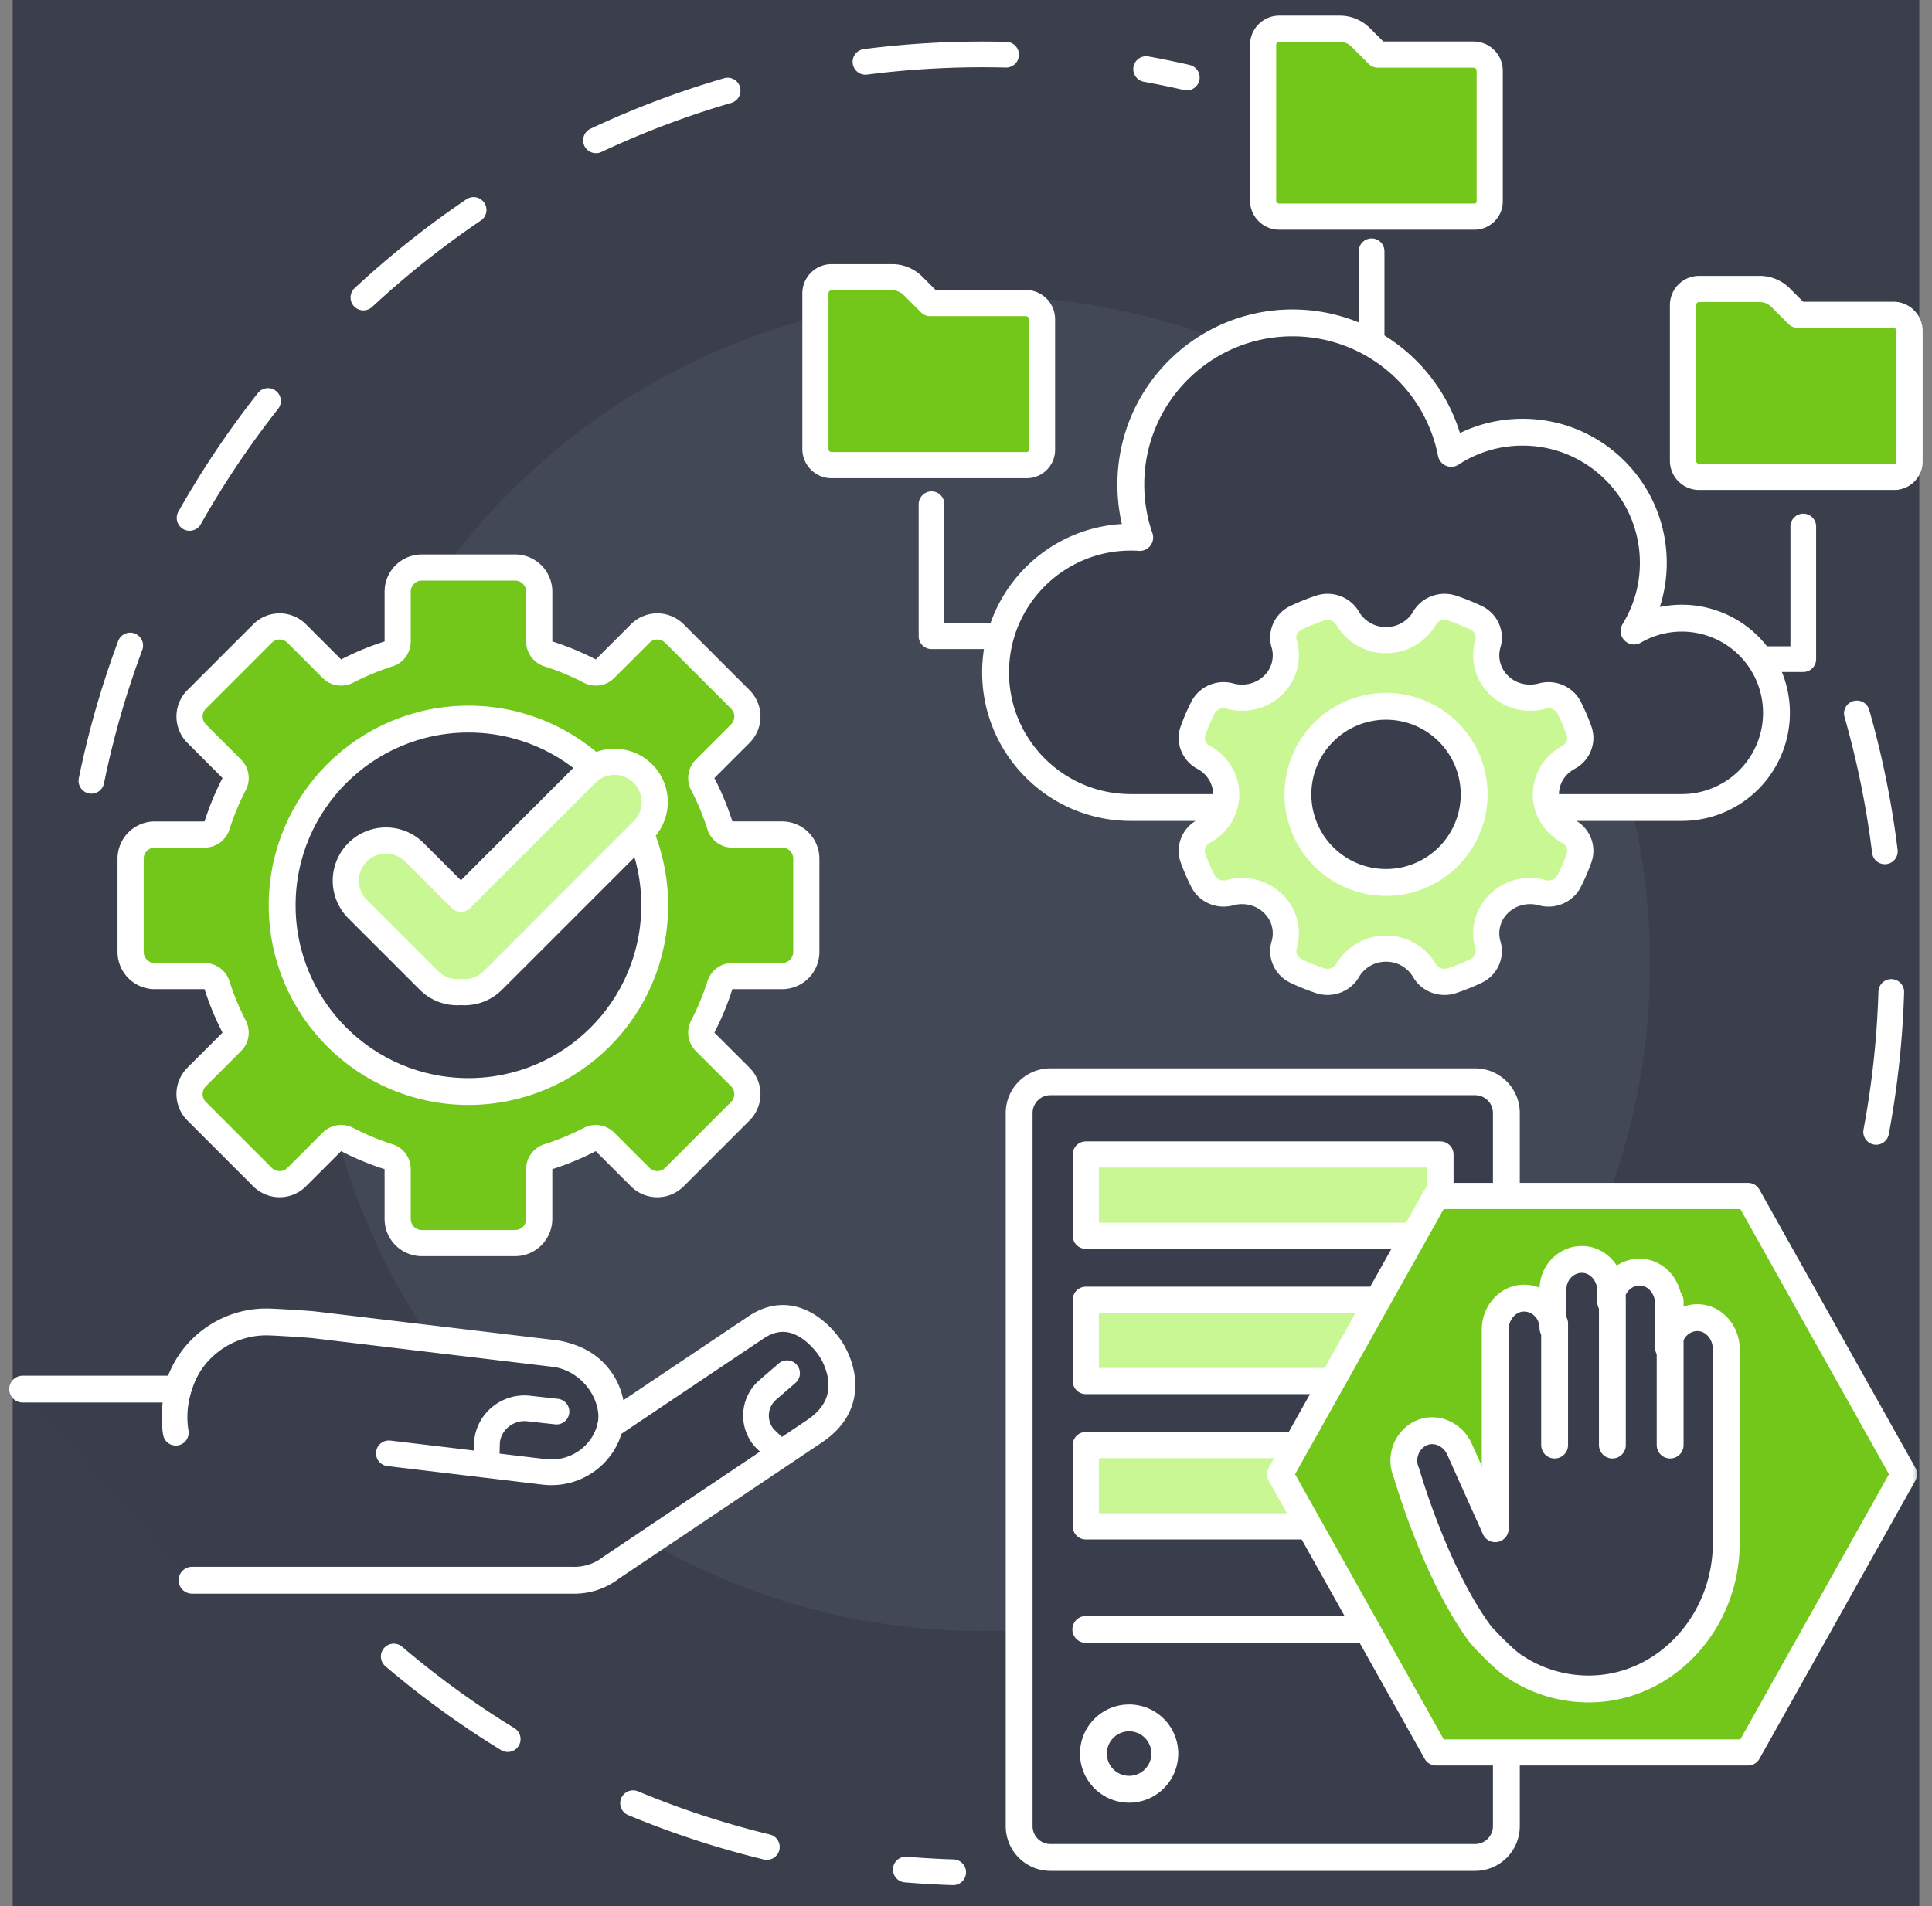
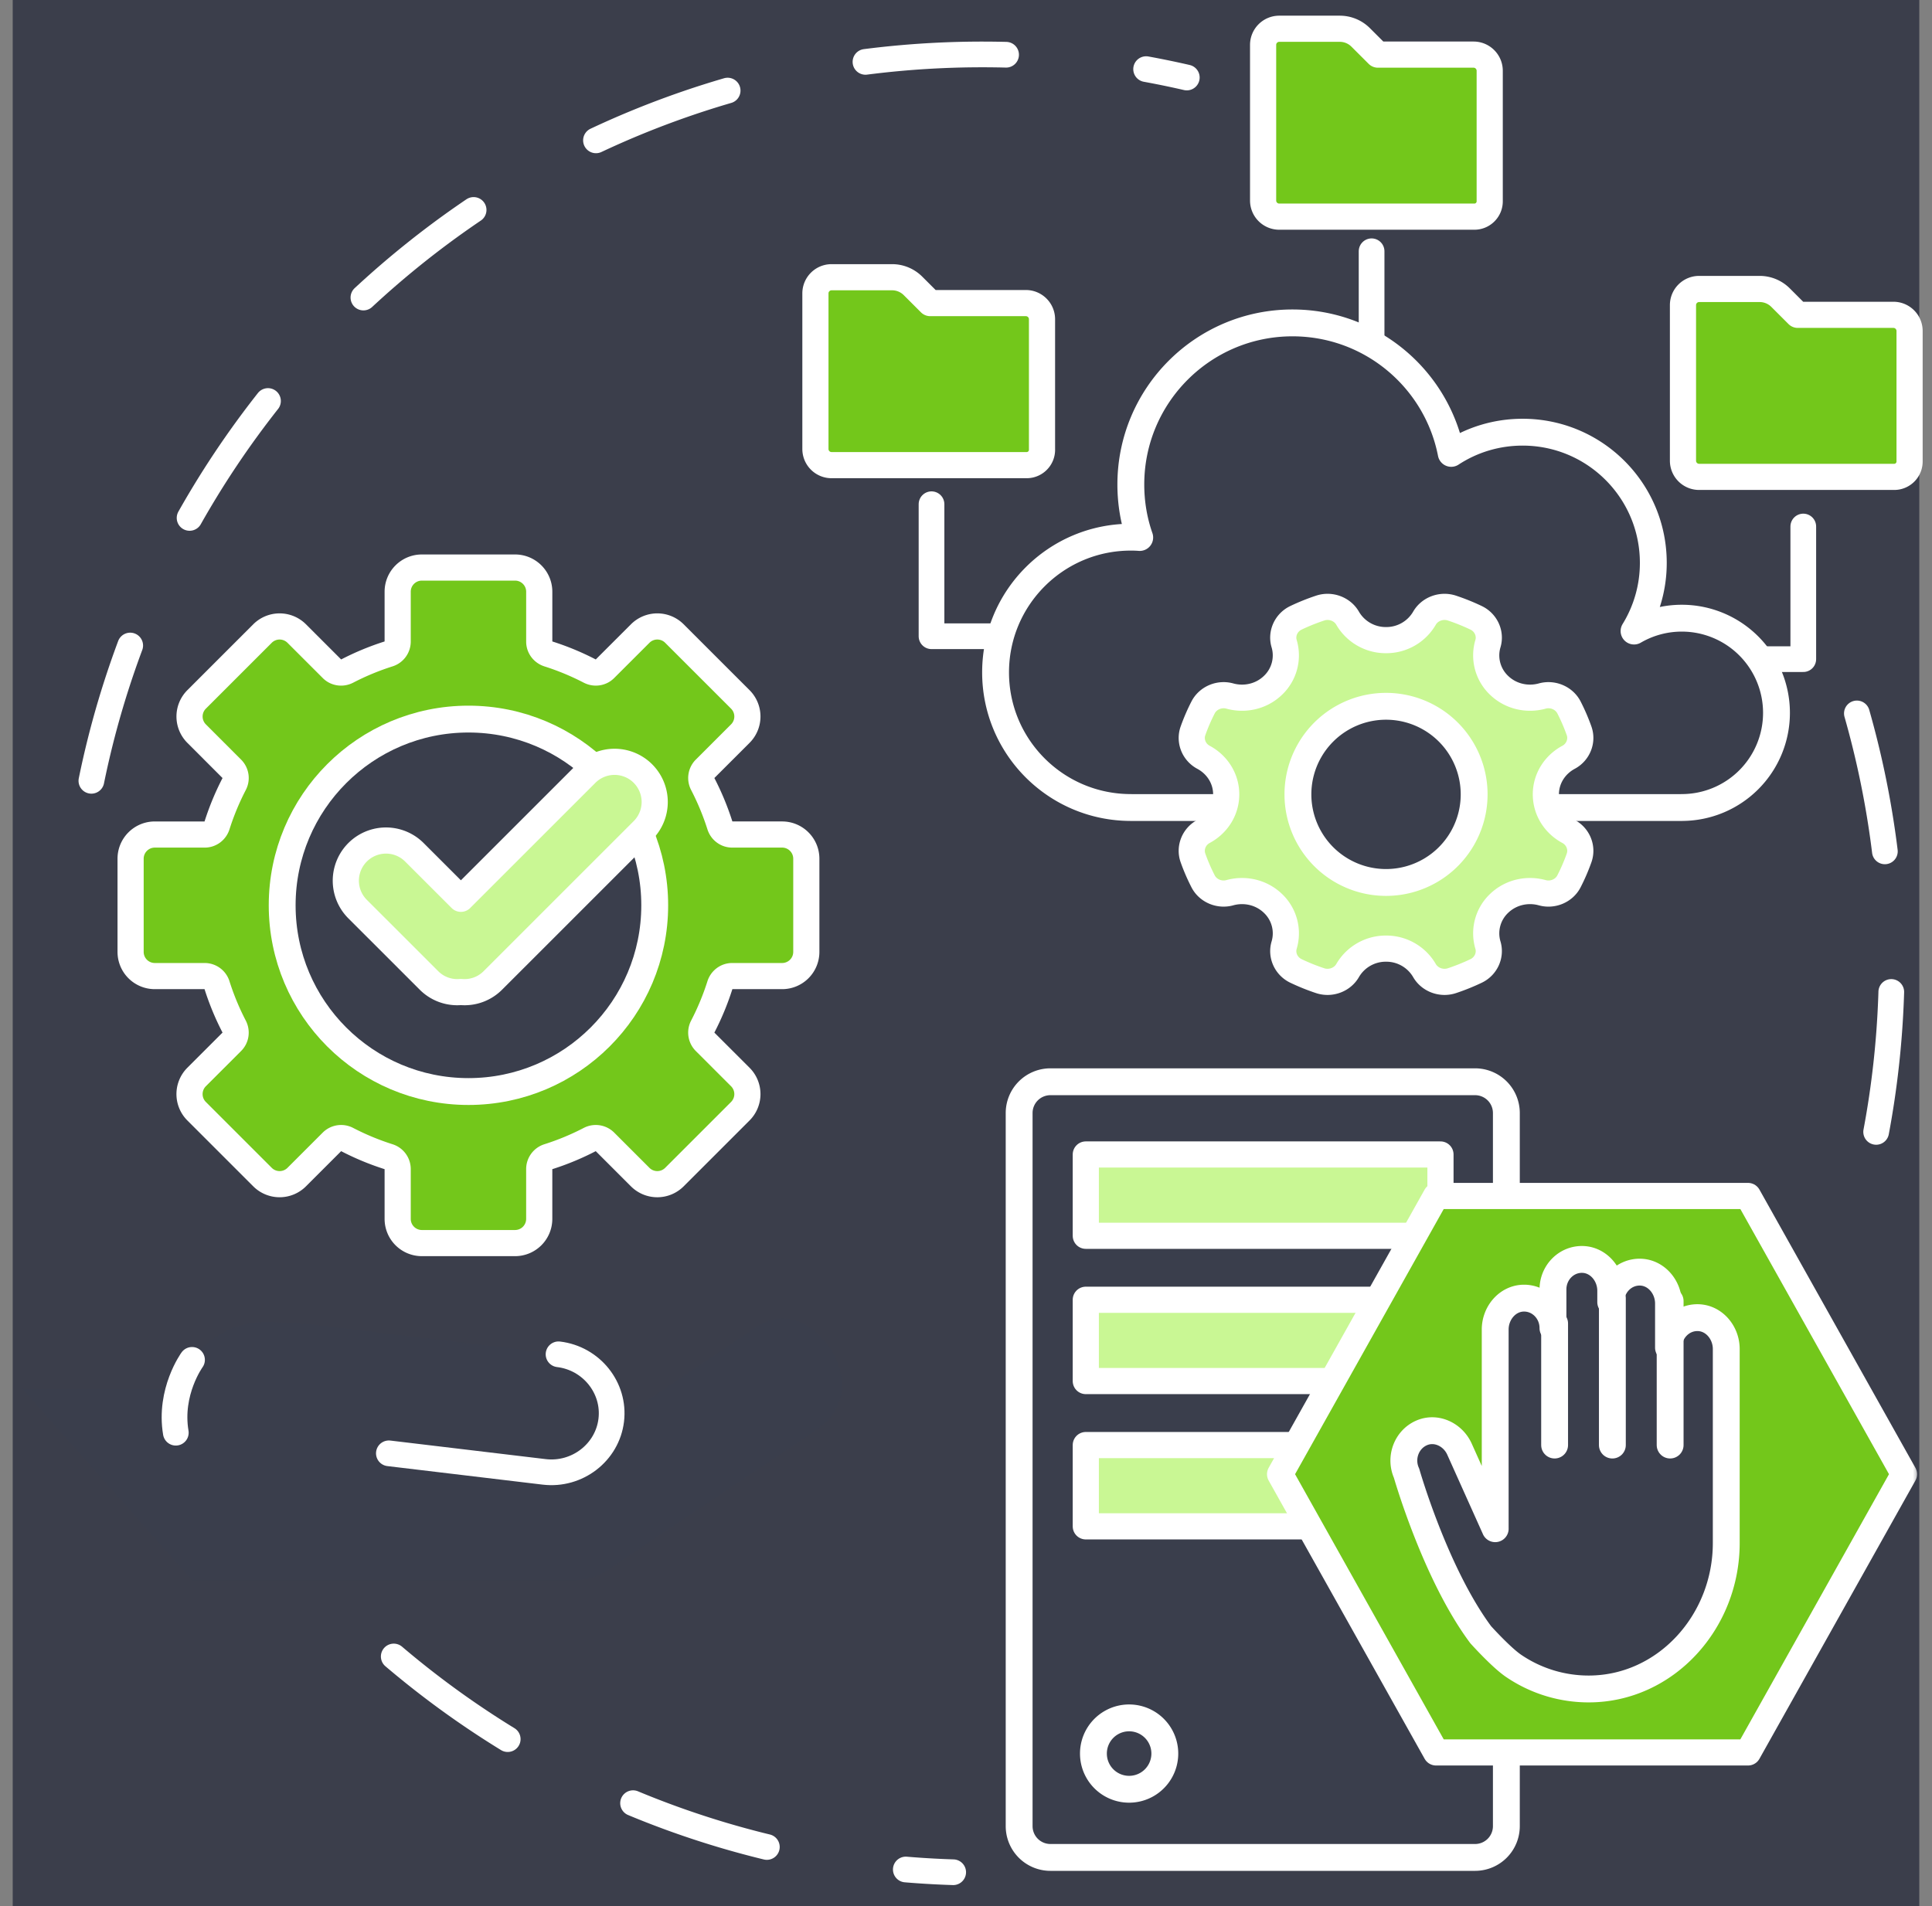
<svg xmlns="http://www.w3.org/2000/svg" xmlns:xlink="http://www.w3.org/1999/xlink" width="152" height="150" viewBox="0 0 152 150">
  <rect x="0" y="0" width="152" height="150" fill="#808080" stroke="none" />
  <defs>
    <path id="jwin9rfsua" d="M0 146.586h150V0H0z" />
  </defs>
  <g fill="none" fill-rule="evenodd">
    <path fill="#3B3E4B" d="M1 0h150v150H1z" />
    <g transform="translate(1 1.5)">
      <path d="M18.745 116.85a86.055 86.055 0 0 1-1.281-1.788M145.09 54.643a71.579 71.579 0 0 1 2.741 19.684c0 7.21-1.065 14.17-3.052 20.73M6.19 59.946C12.85 27.327 41.708 2.784 76.289 2.784c5.529 0 10.913.625 16.082 1.816M29.978 128.858c11.94 10.153 27.246 16.447 44.013 16.978" stroke="#FFF" stroke-width="2.022" stroke-linecap="round" stroke-linejoin="round" stroke-dasharray="11.087" />
-       <path d="M128.817 74.328c0 29.01-23.518 52.528-52.529 52.528-29.01 0-52.528-23.518-52.528-52.528 0-29.01 23.518-52.528 52.528-52.528 29.01 0 52.529 23.517 52.529 52.528" fill="#434856" />
      <path d="M131.319 62.047a7.448 7.448 0 0 0 7.446-7.446 7.45 7.45 0 0 0-7.446-7.453 7.457 7.457 0 0 0-3.76 1.013 10.214 10.214 0 0 0 1.515-5.368c0-5.683-4.606-10.282-10.282-10.282-2.071 0-4.002.61-5.618 1.668-1.141-5.855-6.299-10.268-12.488-10.268-7.023 0-12.718 5.695-12.718 12.718 0 1.463.243 2.867.699 4.169a8.702 8.702 0 0 0-.7-.025c-5.874 0-10.64 4.765-10.64 10.64 0 5.875 4.766 10.634 10.64 10.634v.002h43.35" fill="#3A3E4C" />
      <path d="M131.319 62.047a7.448 7.448 0 0 0 7.446-7.446 7.45 7.45 0 0 0-7.446-7.453 7.457 7.457 0 0 0-3.76 1.013 10.214 10.214 0 0 0 1.515-5.368c0-5.683-4.606-10.282-10.282-10.282-2.071 0-4.002.61-5.618 1.668-1.141-5.855-6.299-10.268-12.488-10.268-7.023 0-12.718 5.695-12.718 12.718 0 1.463.243 2.867.699 4.169a8.702 8.702 0 0 0-.7-.025c-5.874 0-10.64 4.765-10.64 10.64 0 5.875 4.766 10.634 10.64 10.634v.002h43.35" stroke="#FFF" stroke-width="2.113" stroke-linecap="round" stroke-linejoin="round" />
      <path stroke="#FFF" stroke-width="2.022" stroke-linecap="round" stroke-linejoin="round" d="M137.45 50.372h3.423V39.934M77.327 48.57h-5.04V38.18M106.91 25.523v-7.25" />
      <path d="M80.98 33.897V23.623c0-.702-.569-1.271-1.27-1.271h-7.525l-1.355-1.354a2.323 2.323 0 0 0-1.644-.681h-4.763c-.702 0-1.27.569-1.27 1.27v12.246c0 .702.568 1.271 1.27 1.271h15.35c.667 0 1.208-.54 1.208-1.207" fill="#73C71B" />
      <path d="M80.98 33.897V23.623c0-.702-.569-1.271-1.27-1.271h-7.525l-1.355-1.354a2.323 2.323 0 0 0-1.644-.681h-4.763c-.702 0-1.27.569-1.27 1.27v12.246c0 .702.568 1.271 1.27 1.271h15.35c.667 0 1.208-.54 1.208-1.207z" stroke="#FFF" stroke-width="2.058" stroke-linecap="round" stroke-linejoin="round" />
      <path d="M116.203 14.345V4.07c0-.702-.57-1.272-1.271-1.272h-7.525l-1.355-1.353a2.323 2.323 0 0 0-1.644-.682h-4.763c-.702 0-1.27.57-1.27 1.27v12.247c0 .701.568 1.27 1.27 1.27h15.35c.667 0 1.208-.54 1.208-1.206" fill="#73C71B" />
      <path d="M116.203 14.345V4.07c0-.702-.57-1.272-1.271-1.272h-7.525l-1.355-1.353a2.323 2.323 0 0 0-1.644-.682h-4.763c-.702 0-1.27.57-1.27 1.27v12.247c0 .701.568 1.27 1.27 1.27h15.35c.667 0 1.208-.54 1.208-1.206z" stroke="#FFF" stroke-width="2.058" stroke-linecap="round" stroke-linejoin="round" />
      <path d="M149.236 34.821V24.548c0-.703-.57-1.272-1.27-1.272h-7.526l-1.355-1.354a2.323 2.323 0 0 0-1.644-.681h-4.763c-.702 0-1.27.57-1.27 1.27v12.246c0 .702.568 1.271 1.27 1.271h15.35c.667 0 1.208-.54 1.208-1.207" fill="#73C71B" />
      <path d="M149.236 34.821V24.548c0-.703-.57-1.272-1.27-1.272h-7.526l-1.355-1.354a2.323 2.323 0 0 0-1.644-.681h-4.763c-.702 0-1.27.57-1.27 1.27v12.246c0 .702.568 1.271 1.27 1.271h15.35c.667 0 1.208-.54 1.208-1.207z" stroke="#FFF" stroke-width="2.058" stroke-linecap="round" stroke-linejoin="round" />
      <path d="M120.621 61.014c0-1.26.722-2.349 1.787-2.919.754-.403 1.106-1.289.828-2.076a15.084 15.084 0 0 0-.796-1.847c-.381-.742-1.276-1.126-2.1-.898-1.171.325-2.48.047-3.402-.844a3.25 3.25 0 0 1-.874-3.283c.236-.796-.16-1.66-.93-2.027a16.458 16.458 0 0 0-1.912-.77c-.817-.268-1.735.073-2.152.8a3.47 3.47 0 0 1-3.024 1.725 3.47 3.47 0 0 1-3.023-1.724c-.418-.728-1.336-1.07-2.152-.8-.658.217-1.296.475-1.913.769-.769.367-1.166 1.231-.93 2.027a3.25 3.25 0 0 1-.874 3.283c-.922.891-2.23 1.169-3.4.844-.826-.228-1.72.156-2.101.898a15.084 15.084 0 0 0-.797 1.847c-.278.787.074 1.673.829 2.076 1.065.57 1.786 1.66 1.786 2.919 0 1.26-.721 2.348-1.786 2.918-.755.404-1.107 1.29-.829 2.077.225.636.492 1.252.797 1.847.38.743 1.275 1.126 2.1.897 1.17-.324 2.479-.046 3.401.844a3.25 3.25 0 0 1 .875 3.283c-.237.797.16 1.66.929 2.028.617.294 1.255.552 1.913.77.816.268 1.734-.073 2.152-.8a3.47 3.47 0 0 1 3.023-1.725 3.47 3.47 0 0 1 3.024 1.725c.417.727 1.335 1.068 2.152.8a16.458 16.458 0 0 0 1.912-.77c.77-.367 1.166-1.231.93-2.028a3.25 3.25 0 0 1 .874-3.283c.923-.89 2.23-1.168 3.401-.844.825.23 1.72-.154 2.1-.897.306-.595.572-1.211.797-1.847.278-.787-.074-1.673-.828-2.077-1.065-.57-1.787-1.658-1.787-2.918" fill="#C9F794" />
      <path d="M120.621 61.014c0-1.26.722-2.349 1.787-2.919.754-.403 1.106-1.289.828-2.076a15.084 15.084 0 0 0-.796-1.847c-.381-.742-1.276-1.126-2.1-.898-1.171.325-2.48.047-3.402-.844a3.25 3.25 0 0 1-.874-3.283c.236-.796-.16-1.66-.93-2.027a16.458 16.458 0 0 0-1.912-.77c-.817-.268-1.735.073-2.152.8a3.47 3.47 0 0 1-3.024 1.725 3.47 3.47 0 0 1-3.023-1.724c-.418-.728-1.336-1.07-2.152-.8-.658.217-1.296.475-1.913.769-.769.367-1.166 1.231-.93 2.027a3.25 3.25 0 0 1-.874 3.283c-.922.891-2.23 1.169-3.4.844-.826-.228-1.72.156-2.101.898a15.084 15.084 0 0 0-.797 1.847c-.278.787.074 1.673.829 2.076 1.065.57 1.786 1.66 1.786 2.919 0 1.26-.721 2.348-1.786 2.918-.755.404-1.107 1.29-.829 2.077.225.636.492 1.252.797 1.847.38.743 1.275 1.126 2.1.897 1.17-.324 2.479-.046 3.401.844a3.25 3.25 0 0 1 .875 3.283c-.237.797.16 1.66.929 2.028.617.294 1.255.552 1.913.77.816.268 1.734-.073 2.152-.8a3.47 3.47 0 0 1 3.023-1.725 3.47 3.47 0 0 1 3.024 1.725c.417.727 1.335 1.068 2.152.8a16.458 16.458 0 0 0 1.912-.77c.77-.367 1.166-1.231.93-2.028a3.25 3.25 0 0 1 .874-3.283c.923-.89 2.23-1.168 3.401-.844.825.23 1.72-.154 2.1-.897.306-.595.572-1.211.797-1.847.278-.787-.074-1.673-.828-2.077-1.065-.57-1.787-1.658-1.787-2.918z" stroke="#FFF" stroke-width="2.058" stroke-linecap="round" stroke-linejoin="round" />
      <path d="M114.978 61.014a6.932 6.932 0 1 1-13.864 0 6.932 6.932 0 0 1 13.864 0" fill="#3A3E4C" />
      <path d="M114.978 61.014a6.932 6.932 0 1 1-13.864 0 6.932 6.932 0 0 1 13.864 0z" stroke="#FFF" stroke-width="2.113" stroke-linecap="round" stroke-linejoin="round" />
      <path d="M.784 107.816h12.163v.173c.783-3.199 3.755-5.552 7.206-5.456.683.02 3.05.163 3.618.23l18.81 2.248c2.583.31 4.636 2.667 4.563 5.24-.015.12-.038.238-.062.356l3.316-2.225 8.079-5.42c3.397-2.279 5.869 1.692 5.869 1.692s2.678 3.834-1.255 6.473l-15.996 10.73a4.718 4.718 0 0 1-3.037.999h-29.95" fill="#3A3E4C" />
-       <path d="M.784 107.816h12.163v.173c.783-3.199 3.755-5.552 7.206-5.456h0c.683.02 3.05.163 3.618.23l18.81 2.248c2.583.31 4.636 2.667 4.563 5.24h0c-.015.12-.038.238-.062.356l3.316-2.225 8.079-5.42c3.397-2.279 5.869 1.692 5.869 1.692s2.678 3.834-1.255 6.473l-15.996 10.73a4.718 4.718 0 0 1-3.037.999h-29.95" stroke="#FFF" stroke-width="2.113" stroke-linecap="round" stroke-linejoin="round" />
      <path d="M42.943 105.077c2.59.31 4.456 2.645 4.146 5.19h0c-.31 2.544-2.684 4.372-5.275 4.063l-12.22-1.46M14.108 105.515s-1.82 2.502-1.276 5.733" stroke="#FFF" stroke-width="2.022" stroke-linecap="round" stroke-linejoin="round" />
-       <path d="m42.78 109.585-2.193-.242c-1.618-.179-3.088.985-3.268 2.586h0l-.051 1.795M60.922 106.566l-1.522 1.318a2.673 2.673 0 0 0-.254 3.788h0l1.196 1.146" stroke="#FFF" stroke-width="2.022" stroke-linecap="round" stroke-linejoin="round" />
      <path d="M60.533 75.313h-3.929c-.447 0-.832.295-.967.721a20.633 20.633 0 0 1-1.346 3.249 1.02 1.02 0 0 0 .173 1.194l2.78 2.778a1.904 1.904 0 0 1 0 2.692l-5.185 5.185a1.904 1.904 0 0 1-2.692 0l-2.779-2.779a1.02 1.02 0 0 0-1.194-.174c-1.035.537-2.12.988-3.248 1.347a1.02 1.02 0 0 0-.722.967v3.929a1.903 1.903 0 0 1-1.903 1.903H32.19a1.903 1.903 0 0 1-1.903-1.903v-3.93a1.02 1.02 0 0 0-.722-.966 20.633 20.633 0 0 1-3.248-1.347 1.02 1.02 0 0 0-1.194.174l-2.779 2.779a1.904 1.904 0 0 1-2.691 0l-5.185-5.185a1.904 1.904 0 0 1 0-2.692l2.778-2.778c.316-.316.38-.798.174-1.194a20.63 20.63 0 0 1-1.346-3.249 1.018 1.018 0 0 0-.967-.721h-3.929a1.903 1.903 0 0 1-1.903-1.903v-7.333c0-1.05.852-1.903 1.903-1.903h3.929c.447 0 .832-.295.967-.72a20.63 20.63 0 0 1 1.346-3.249 1.017 1.017 0 0 0-.174-1.194l-2.778-2.78a1.904 1.904 0 0 1 0-2.69l5.185-5.185a1.904 1.904 0 0 1 2.691 0l2.779 2.778c.315.316.797.38 1.194.174a20.63 20.63 0 0 1 3.248-1.346 1.02 1.02 0 0 0 .722-.967v-3.929c0-1.051.851-1.903 1.903-1.903h7.332c1.051 0 1.903.852 1.903 1.903v3.929c0 .446.296.832.722.967a20.63 20.63 0 0 1 3.248 1.346c.396.205.878.142 1.194-.174l2.78-2.778a1.902 1.902 0 0 1 2.69 0l5.185 5.184a1.904 1.904 0 0 1 0 2.692l-2.779 2.778a1.02 1.02 0 0 0-.173 1.195c.536 1.035.987 2.12 1.346 3.248.135.426.52.72.967.72h3.929c1.051 0 1.903.853 1.903 1.904v7.333a1.903 1.903 0 0 1-1.903 1.903" fill="#73C71B" />
      <path d="M60.533 75.313h-3.929c-.447 0-.832.295-.967.721a20.633 20.633 0 0 1-1.346 3.249 1.02 1.02 0 0 0 .173 1.194l2.78 2.778a1.904 1.904 0 0 1 0 2.692l-5.185 5.185a1.904 1.904 0 0 1-2.692 0l-2.779-2.779a1.02 1.02 0 0 0-1.194-.174c-1.035.537-2.12.988-3.248 1.347a1.02 1.02 0 0 0-.722.967v3.929a1.903 1.903 0 0 1-1.903 1.903H32.19a1.903 1.903 0 0 1-1.903-1.903v-3.93a1.02 1.02 0 0 0-.722-.966 20.633 20.633 0 0 1-3.248-1.347 1.02 1.02 0 0 0-1.194.174l-2.779 2.779a1.904 1.904 0 0 1-2.691 0l-5.185-5.185a1.904 1.904 0 0 1 0-2.692l2.778-2.778c.316-.316.38-.798.174-1.194a20.63 20.63 0 0 1-1.346-3.249 1.018 1.018 0 0 0-.967-.721h-3.929a1.903 1.903 0 0 1-1.903-1.903v-7.333c0-1.05.852-1.903 1.903-1.903h3.929c.447 0 .832-.295.967-.72a20.63 20.63 0 0 1 1.346-3.249 1.017 1.017 0 0 0-.174-1.194l-2.778-2.78a1.904 1.904 0 0 1 0-2.69l5.185-5.185a1.904 1.904 0 0 1 2.691 0l2.779 2.778c.315.316.797.38 1.194.174a20.63 20.63 0 0 1 3.248-1.346 1.02 1.02 0 0 0 .722-.967v-3.929c0-1.051.851-1.903 1.903-1.903h7.332c1.051 0 1.903.852 1.903 1.903v3.929c0 .446.296.832.722.967a20.63 20.63 0 0 1 3.248 1.346c.396.205.878.142 1.194-.174l2.78-2.778a1.902 1.902 0 0 1 2.69 0l5.185 5.184a1.904 1.904 0 0 1 0 2.692l-2.779 2.778a1.02 1.02 0 0 0-.173 1.195c.536 1.035.987 2.12 1.346 3.248.135.426.52.72.967.72h3.929c1.051 0 1.903.853 1.903 1.904v7.333a1.903 1.903 0 0 1-1.903 1.903z" stroke="#FFF" stroke-width="2.058" stroke-linecap="round" stroke-linejoin="round" />
      <path d="M21.2 69.744c0 8.093 6.562 14.655 14.655 14.655 8.094 0 14.655-6.562 14.655-14.655 0-8.094-6.561-14.655-14.655-14.655-8.093 0-14.655 6.561-14.655 14.655" fill="#3A3E4C" />
      <path d="M21.2 69.744c0 8.093 6.562 14.655 14.655 14.655 8.094 0 14.655-6.562 14.655-14.655 0-8.094-6.561-14.655-14.655-14.655-8.093 0-14.655 6.561-14.655 14.655z" stroke="#FFF" stroke-width="2.113" stroke-linecap="round" stroke-linejoin="round" />
      <path d="M49.585 59.378a3.16 3.16 0 0 0-4.47 0l-9.853 9.853-3.66-3.659a3.159 3.159 0 1 0-4.469 4.469l5.627 5.625a3.137 3.137 0 0 0 2.502.9 3.136 3.136 0 0 0 2.502-.9l11.82-11.819a3.161 3.161 0 0 0 0-4.469" fill="#C9F794" />
      <path d="M49.585 59.378h0a3.16 3.16 0 0 0-4.47 0l-9.853 9.853-3.66-3.659a3.159 3.159 0 1 0-4.469 4.469l5.627 5.625a3.137 3.137 0 0 0 2.502.9 3.136 3.136 0 0 0 2.502-.9l11.82-11.819a3.161 3.161 0 0 0 0-4.469z" stroke="#FFF" stroke-width="2.058" stroke-linecap="round" stroke-linejoin="round" />
      <path d="M81.643 144.671h33.408a2.462 2.462 0 0 0 2.462-2.462V86.091a2.462 2.462 0 0 0-2.462-2.462H81.643a2.462 2.462 0 0 0-2.462 2.462v56.118a2.462 2.462 0 0 0 2.462 2.462" fill="#3A3E4C" />
      <path d="M81.643 144.671h33.408a2.462 2.462 0 0 0 2.462-2.462V86.091a2.462 2.462 0 0 0-2.462-2.462H81.643a2.462 2.462 0 0 0-2.462 2.462v56.118a2.462 2.462 0 0 0 2.462 2.462z" stroke="#FFF" stroke-width="2.113" stroke-linecap="round" stroke-linejoin="round" />
      <path d="M85.025 136.498a2.808 2.808 0 1 0 5.617 0 2.808 2.808 0 0 0-5.617 0" fill="#3A3E4C" />
      <path d="M85.025 136.498a2.808 2.808 0 1 0 5.617 0 2.808 2.808 0 0 0-5.617 0z" stroke="#FFF" stroke-width="2.113" stroke-linecap="round" stroke-linejoin="round" />
      <path fill="#3A3E4C" d="M111.483 126.726H84.425" />
-       <path stroke="#FFF" stroke-width="2.113" stroke-linecap="round" stroke-linejoin="round" d="M111.483 126.726H84.425" />
      <mask id="vvy8hvvtcb" fill="#fff">
        <use xlink:href="#jwin9rfsua" />
      </mask>
      <path fill="#C9F794" mask="url(#vvy8hvvtcb)" d="M84.425 95.75h27.904v-6.398H84.425z" />
      <path stroke="#FFF" stroke-width="2.058" stroke-linecap="round" stroke-linejoin="round" mask="url(#vvy8hvvtcb)" d="M84.425 95.75h27.904v-6.398H84.425z" />
      <path fill="#C9F794" mask="url(#vvy8hvvtcb)" d="M84.425 107.183h27.904v-6.398H84.425z" />
      <path stroke="#FFF" stroke-width="2.058" stroke-linecap="round" stroke-linejoin="round" mask="url(#vvy8hvvtcb)" d="M84.425 107.183h27.904v-6.398H84.425z" />
      <path fill="#C9F794" mask="url(#vvy8hvvtcb)" d="M84.425 118.617h27.904v-6.398H84.425z" />
      <path stroke="#FFF" stroke-width="2.058" stroke-linecap="round" stroke-linejoin="round" mask="url(#vvy8hvvtcb)" d="M84.425 118.617h27.904v-6.398H84.425z" />
      <path fill="#73C71B" mask="url(#vvy8hvvtcb)" d="M136.525 92.617h-24.543L99.71 114.512l12.272 21.896h24.543l12.271-21.896z" />
      <path stroke="#FFF" stroke-width="2.058" stroke-linecap="round" stroke-linejoin="round" mask="url(#vvy8hvvtcb)" d="M136.525 92.617h-24.543L99.71 114.512l12.272 21.896h24.543l12.271-21.896z" />
      <path d="M134.813 104.662c0-1.298-.962-2.436-2.212-2.469-1.282-.034-2.332 1.036-2.332 2.36v-3.472c0-1.298-.963-2.435-2.212-2.469-1.282-.034-2.333 1.036-2.333 2.36v-.892c0-1.298-.962-2.435-2.212-2.468-1.282-.034-2.332 1.035-2.332 2.359v3.047c0-1.324-1.05-2.393-2.332-2.36-1.25.034-2.213 1.171-2.213 2.47v15.675h.001l-2.81-6.26c-.53-1.177-1.865-1.785-3.01-1.267-1.176.532-1.693 1.962-1.154 3.162 0 0 2.248 7.886 5.832 12.705 0 0 1.606 1.788 2.593 2.456a10.492 10.492 0 0 0 5.958 1.815c5.995-.033 10.768-5.26 10.768-11.485v-15.267z" fill="#3A3E4C" mask="url(#vvy8hvvtcb)" />
      <path d="M134.813 104.662c0-1.298-.962-2.436-2.212-2.469-1.282-.034-2.332 1.036-2.332 2.36v-3.472c0-1.298-.963-2.435-2.212-2.469-1.282-.034-2.333 1.036-2.333 2.36v-.892c0-1.298-.962-2.435-2.212-2.468-1.282-.034-2.332 1.035-2.332 2.359v3.047c0-1.324-1.05-2.393-2.332-2.36-1.25.034-2.213 1.171-2.213 2.47v15.675h.001l-2.81-6.26c-.53-1.177-1.865-1.785-3.01-1.267-1.176.532-1.693 1.962-1.154 3.162 0 0 2.248 7.886 5.832 12.705 0 0 1.606 1.788 2.593 2.456a10.492 10.492 0 0 0 5.958 1.815c5.995-.033 10.768-5.26 10.768-11.485v-15.267z" stroke="#FFF" stroke-width="2.113" stroke-linecap="round" stroke-linejoin="round" mask="url(#vvy8hvvtcb)" />
      <g mask="url(#vvy8hvvtcb)">
        <path fill="#3A3E4C" d="M121.309 102.651v9.568" />
        <path stroke="#FFF" stroke-width="2.113" stroke-linecap="round" stroke-linejoin="round" d="M121.309 102.651v9.568" />
      </g>
      <g mask="url(#vvy8hvvtcb)">
        <path fill="#3A3E4C" d="M125.853 100.66v11.56" />
        <path stroke="#FFF" stroke-width="2.113" stroke-linecap="round" stroke-linejoin="round" d="M125.853 100.66v11.56" />
      </g>
      <g mask="url(#vvy8hvvtcb)">
        <path fill="#3A3E4C" d="M130.398 100.891v11.328" />
        <path stroke="#FFF" stroke-width="2.113" stroke-linecap="round" stroke-linejoin="round" d="M130.398 100.891v11.328" />
      </g>
    </g>
  </g>
</svg>